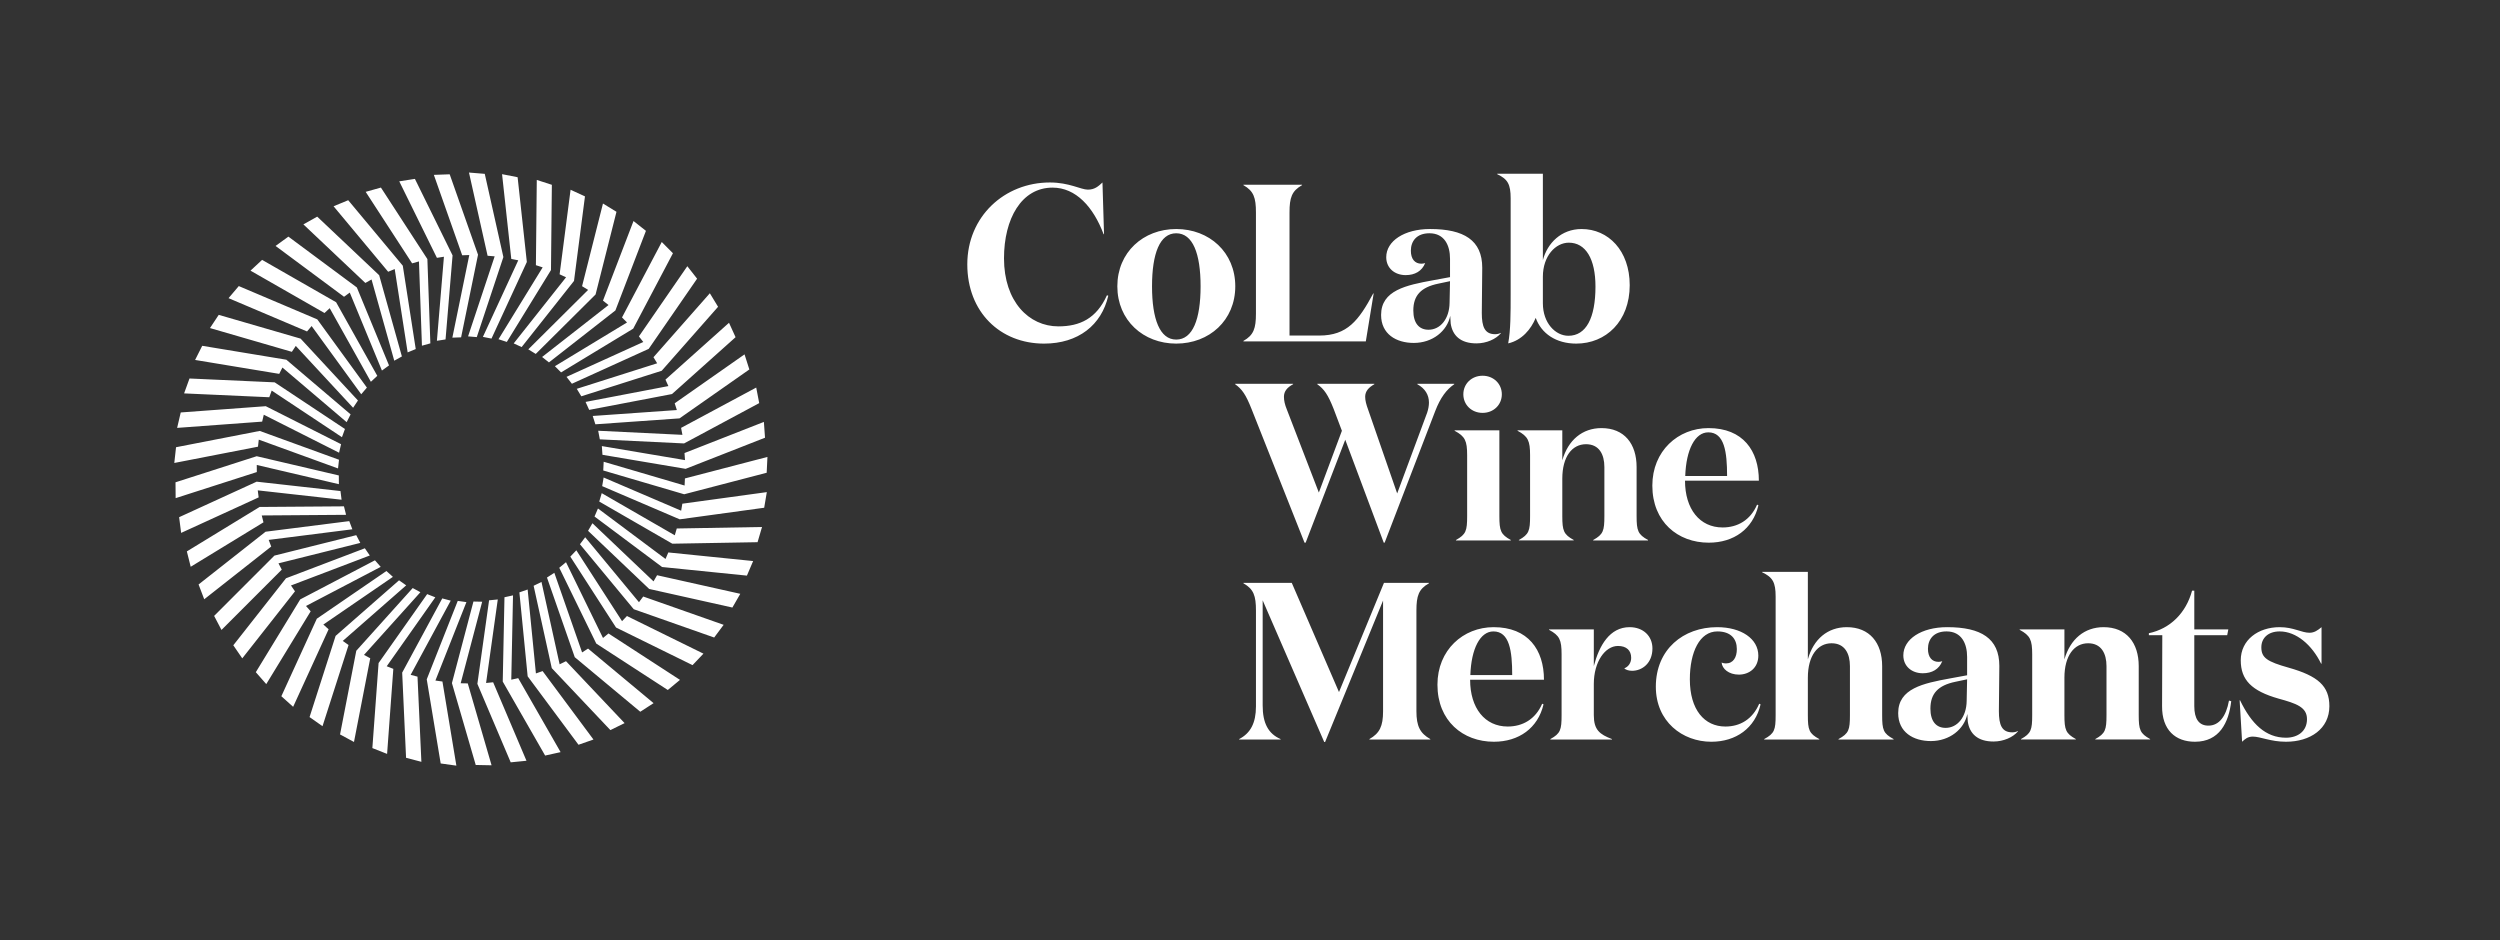
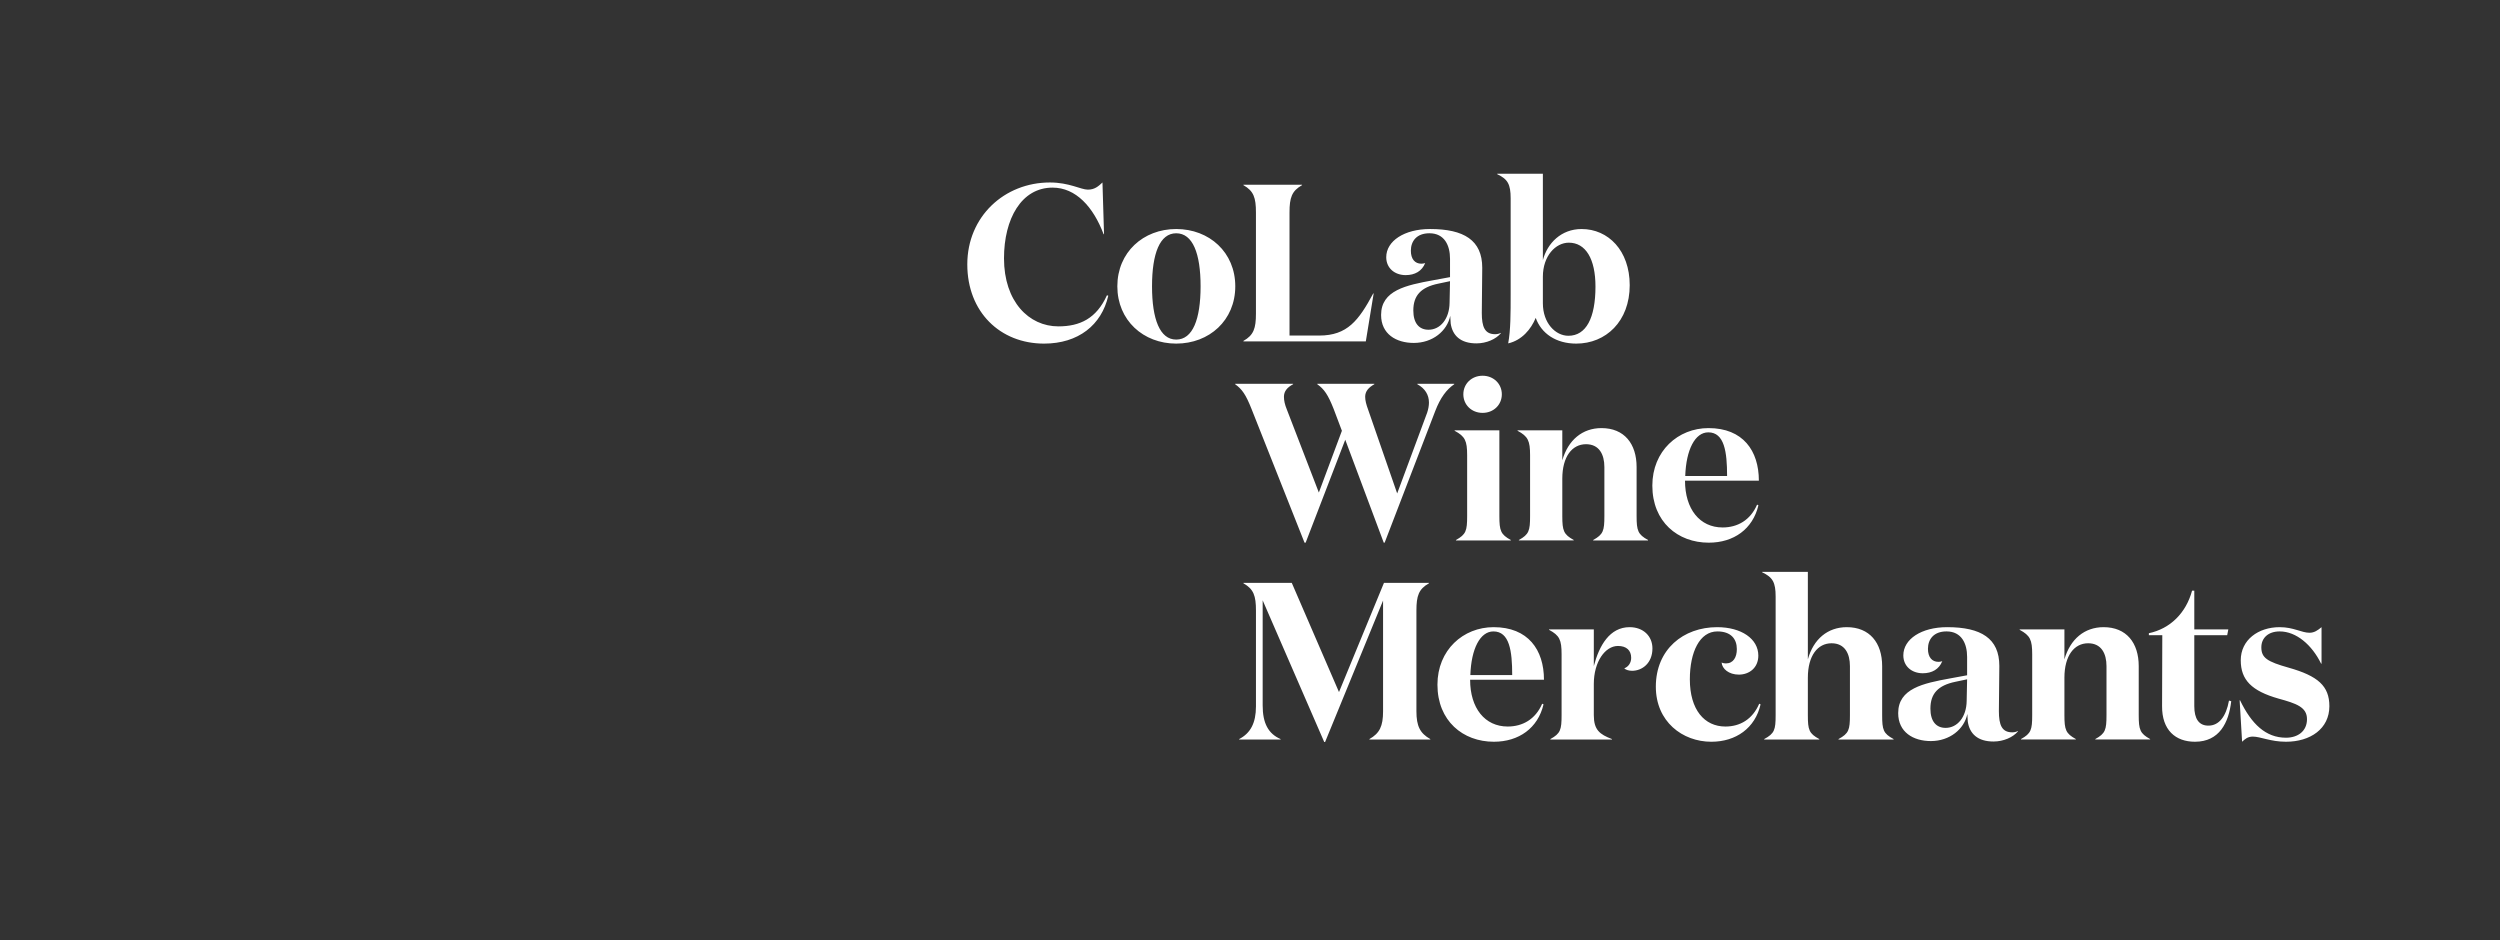
<svg xmlns="http://www.w3.org/2000/svg" version="1.1" id="Layer_1" x="0px" y="0px" viewBox="0 0 817.468 307.377" enable-background="new 0 0 817.468 307.377" xml:space="preserve">
  <rect x="0" y="0" width="817.468" height="307.377" fill="#333333" stroke="none" />
  <g>
    <path fill="#FFFFFF" d="M722.116,237.273c-3.073,0-4.61-2.195-4.61-6.366V207.71h10.757l0.366-1.903h-11.123v-12.66h-0.731   c-1.976,7.318-7.172,12.44-14.123,13.904v0.658h4.39l-0.073,23.124c-0.073,7.903,4.391,11.708,10.757,11.708   c7.976,0,11.049-6.22,11.854-13.245l-0.731-0.219C727.897,234.346,725.555,237.273,722.116,237.273z M491.08,128.932   c0-3.439-2.708-6.074-6.293-6.074c-3.585,0-6.293,2.634-6.293,6.074c0,3.439,2.708,6.074,6.293,6.074   C488.373,135.006,491.08,132.371,491.08,128.932z M615.441,233.834v-16.026c0-7.61-4.098-12.733-11.562-12.733   c-6.22,0-10.904,3.878-12.733,10.537v-28.612h-14.928v0.146c3.44,1.61,4.391,3.293,4.391,7.903v38.784   c0,4.83-0.366,6.001-3.732,7.83v0.146h18.001v-0.146c-3.366-1.829-3.732-3-3.732-7.83v-12.221c0-7.245,3.22-11.269,7.757-11.269   c4.318,0,6.001,3.366,6.001,7.464v16.026c0,4.83-0.366,6.001-3.732,7.83v0.146h18.001v-0.146   C615.806,239.834,615.441,238.663,615.441,233.834z M468.577,91.646c-8.781,1.61-16.977,3.293-16.977,11.343   c0,6.22,4.903,9.147,10.684,9.147c6.147,0,10.903-3.878,11.927-8.854c0,0.512,0.146,2.195,0.146,2.488   c0.586,3.951,3.22,6.512,8.415,6.512c3.293,0,6.367-1.39,7.977-3.293v-0.146c-0.512,0.293-1.244,0.439-1.829,0.439   c-3.44,0-4.391-2.415-4.391-6.952c0-4.903,0.146-9.513,0.146-14.782c0-9.001-6-12.66-17.05-12.66   c-8.488,0-14.342,3.951-14.342,9.22c0,3.586,2.781,5.854,6.366,5.854c3,0,5.342-1.317,6.367-3.952   c-0.439,0.147-0.805,0.22-1.244,0.22c-2.122,0-3.439-1.537-3.439-4.244c0-3.147,1.903-5.708,6.073-5.708   c4.903,0,6.732,3.951,6.732,8.342v6.001L468.577,91.646z M473.992,99.037c-0.073,5.196-3,8.781-6.878,8.781   c-3.074,0-4.976-2.122-4.976-6.293c0-4.903,2.488-7.61,8.196-8.781l3.805-0.805L473.992,99.037z M493.964,64.863V96.11   c0,6.44,0,11.781-0.805,16.172c4.464-1.024,7.464-4.61,9.001-8.342c1.829,5.122,6.659,8.415,13.245,8.415   c9.659,0,17.489-7.245,17.489-19.099c0-11.342-7.025-18.367-15.733-18.367c-6.659,0-11.196,4.61-12.66,10.171V56.814h-14.928v0.146   C493.013,58.57,493.964,60.253,493.964,64.863z M504.501,90.475c0-6.806,4.171-11.123,8.489-11.123   c5.488,0,8.708,5.269,8.708,14.343c0,10.318-3.073,16.099-8.855,16.099c-4.244,0-8.342-4.171-8.342-10.611V90.475z M523.66,139.982   c-6.22,0-10.904,3.878-12.806,10.537v-9.806h-14.635v0.146c3.439,1.829,4.098,3.293,4.098,7.976v19.904   c0,4.83-0.366,6.001-3.659,7.83v0.146h17.928v-0.146c-3.293-1.829-3.732-3-3.732-7.83V156.52c0-7.245,3.22-11.269,7.757-11.269   c4.318,0,6.001,3.366,6.001,7.464v16.026c0,4.83-0.366,6.001-3.659,7.83v0.146h17.928v-0.146c-3.293-1.829-3.732-3-3.732-7.83   v-16.026C535.148,145.104,531.124,139.982,523.66,139.982z M449.168,95.963h-0.146c-4.756,8.854-8.488,13.757-17.636,13.757h-9.732   V69.473c0-4.83,0.731-7.025,4.098-8.928v-0.146h-19.172v0.146c3.366,1.903,4.098,4.098,4.098,8.928v33.076   c0,4.83-0.732,7.025-4.098,8.928v0.146h40.027L449.168,95.963z M558.735,177.448c8.195,0,14.416-4.464,16.245-12.221l-0.439-0.219   c-2.195,5.122-6.439,7.464-11.269,7.464c-7.464,0-12.294-6.001-12.294-15.294h24.148c0-9.806-5.195-17.196-16.465-17.196   c-9.952,0-18.367,7.464-18.367,18.806C540.294,170.643,548.637,177.448,558.735,177.448z M558.588,141.372   c5.269,0,6.147,6.366,6.147,14.269h-13.684C551.344,147.007,554.271,141.372,558.588,141.372z M748.358,218.32   c-7.025-1.976-8.928-3.22-8.928-6.659c0-3,2.196-5.196,6.001-5.196c5.415,0,10.537,4.391,13.537,10.537h0.146v-11.928   c-1.317,1.098-2.414,1.829-3.951,1.829c-2.561,0-5.196-1.829-9.732-1.829c-7.025,0-12.733,4.171-12.733,10.83   c0,6.439,3.586,10.025,12.294,12.513c5.854,1.61,9.367,2.781,9.367,6.732c0,3.951-3,6.074-6.878,6.074   c-6.586,0-11.269-4.464-15.001-12.221h-0.146l0.805,13.538c0.951-0.878,1.829-1.683,3.512-1.683c2.488,0,5.781,1.683,10.83,1.683   c7.976,0,14.196-4.244,14.196-11.635C761.677,224.321,757.944,221.028,748.358,218.32z M476.079,176.57v0.146h17.928v-0.146   c-3.293-1.829-3.732-3-3.732-7.83v-28.027H475.64v0.146c3.439,1.829,4.098,3.293,4.098,7.976v19.904   C479.738,173.57,479.372,174.741,476.079,176.57z M488.394,205.075c-9.952,0-18.367,7.464-18.367,18.806   c0,11.855,8.342,18.66,18.441,18.66c8.195,0,14.416-4.464,16.245-12.221l-0.439-0.219c-2.195,5.122-6.439,7.464-11.269,7.464   c-7.464,0-12.294-6.001-12.294-15.294h24.148C504.859,212.466,499.664,205.075,488.394,205.075z M480.784,220.735   c0.293-8.635,3.22-14.269,7.537-14.269c5.269,0,6.147,6.366,6.147,14.269H480.784z M532.865,205.075   c-6.513,0-9.952,6-11.709,12.733v-12.001h-14.635v0.146c3.439,1.829,4.098,3.293,4.098,7.976v19.904c0,4.83-0.366,6.001-3.659,7.83   v0.146h20.124v-0.146c-4.025-1.537-5.928-3-5.928-7.83v-10.172c0-7.318,3.732-12.44,7.903-12.44c2.781,0,4.317,1.464,4.317,3.878   c0,1.61-0.878,2.927-2.268,3.439c0.439,0.439,1.39,0.805,2.561,0.805c3.293,0,6.659-2.488,6.659-7.318   C540.329,208.002,537.328,205.075,532.865,205.075z M564.193,237.566c-6.878,0-11.635-5.488-11.635-15.44   c0-8.928,3.22-15.66,9-15.66c4.391,0,6.366,2.415,6.366,5.781c0,2.708-1.171,4.683-3.586,4.683c-0.366,0-0.951-0.073-1.39-0.293   c0.146,2.049,2.341,3.952,5.635,3.952c3.366,0,6.366-2.195,6.366-6.22c0-5.488-5.561-9.293-13.465-9.293   c-11.05,0-20.05,7.244-20.05,19.465c0,11.415,8.708,18.002,18.148,18.002c8.05,0,14.343-4.464,16.099-12.221l-0.439-0.219   C573.048,235.224,568.95,237.566,564.193,237.566z M653.611,232.517c0-4.903,0.146-9.513,0.146-14.782c0-9.001-6-12.66-17.05-12.66   c-8.488,0-14.342,3.951-14.342,9.22c0,3.586,2.781,5.854,6.367,5.854c3,0,5.341-1.317,6.366-3.952   c-0.439,0.147-0.805,0.22-1.244,0.22c-2.122,0-3.439-1.537-3.439-4.244c0-3.147,1.903-5.708,6.073-5.708   c4.903,0,6.732,3.951,6.732,8.342v6.001l-5.561,1.024c-8.781,1.61-16.977,3.293-16.977,11.343c0,6.22,4.903,9.147,10.684,9.147   c6.147,0,10.903-3.878,11.927-8.854c0,0.512,0.146,2.195,0.146,2.488c0.586,3.952,3.22,6.513,8.415,6.513   c3.293,0,6.367-1.39,7.977-3.293v-0.146c-0.513,0.293-1.244,0.439-1.829,0.439C654.562,239.468,653.611,237.054,653.611,232.517z    M643.074,229.224c-0.073,5.196-3,8.781-6.878,8.781c-3.074,0-4.976-2.122-4.976-6.293c0-4.903,2.488-7.61,8.196-8.781l3.805-0.805   L643.074,229.224z M699.335,233.834v-16.026c0-7.61-4.025-12.733-11.489-12.733c-6.22,0-10.904,3.878-12.806,10.537v-9.806h-14.635   v0.146c3.439,1.829,4.098,3.293,4.098,7.976v19.904c0,4.83-0.366,6.001-3.659,7.83v0.146h17.928v-0.146   c-3.293-1.829-3.732-3-3.732-7.83v-12.221c0-7.245,3.22-11.269,7.757-11.269c4.318,0,6.001,3.366,6.001,7.464v16.026   c0,4.83-0.366,6.001-3.659,7.83v0.146h17.928v-0.146C699.774,239.834,699.335,238.663,699.335,233.834z M475.519,125.639v-0.146   h-12.074v0.146c2.561,1.39,3.805,3.512,3.805,6.001c0,1.024-0.219,2.195-0.585,3.293l-9.806,26.417l-9.513-27.441   c-0.586-1.61-0.951-2.927-0.951-4.171c0-1.829,1.171-3.074,3-4.098v-0.146h-18.66v0.146c2.269,1.61,3.513,3.439,5.342,8.049   l2.708,7.171l-7.537,20.197l-10.464-27.149c-0.659-1.61-0.951-2.927-0.951-4.171c0-1.829,1.098-3.074,3-4.098v-0.146h-18.953v0.146   c2.268,1.61,3.512,3.439,5.341,8.049l17.343,43.76h0.366l12.952-33.661l12.587,33.661h0.293l16.538-43.028   C470.982,130.029,473.031,127.322,475.519,125.639z M346.078,106.72c-9.659,0-17.782-8.123-17.782-22.246   c0-12.952,5.708-23.124,15.879-23.124c7.61,0,13.318,6.293,16.684,15.221h0.146l-0.512-16.904   c-1.318,1.244-2.561,2.342-4.757,2.342c-2.341,0-6.073-2.342-12.44-2.342c-14.855,0-27.002,11.123-27.002,26.783   c0,15.587,10.757,25.905,25.1,25.905c11.196,0,18.806-6.074,21.002-15.66l-0.439-0.146   C358.518,104.159,353.104,106.72,346.078,106.72z M384.601,74.888c-10.757,0-19.245,7.61-19.245,18.733   c0,11.123,8.488,18.733,19.245,18.733c10.83,0,19.319-7.611,19.319-18.733C403.92,82.499,395.432,74.888,384.601,74.888z    M384.601,111.038c-5.342,0-7.903-6.659-7.903-17.416s2.561-17.343,7.903-17.343c5.415,0,7.977,6.586,7.977,17.343   S390.017,111.038,384.601,111.038z M463.152,232.59v-32.93c0-4.83,0.732-7.025,4.098-8.928v-0.146h-14.708l-14.709,35.71   l-15.441-35.71h-15.806v0.146c3.366,1.903,4.098,4.098,4.098,8.928v31.32c0,5.488-1.829,8.781-5.488,10.684v0.146h13.538v-0.146   c-4.025-1.756-5.855-5.196-5.855-10.977v-34.393l20.124,46.321h0.293l18.953-46.248v36.222c0,4.83-1.098,7.172-4.463,9.074v0.146   h19.904v-0.146C464.323,239.761,463.152,237.42,463.152,232.59z" />
-     <path fill="#FFFFFF" d="M103.748,104.432L78.081,93.543l-3.353,3.95l25.667,10.889l1.502-1.769l16.219,22.304l1.853-2.178   L103.748,104.432z M98.298,110.726l-26.776-7.773l-2.862,4.319l26.776,7.773l1.282-1.934l18.745,20.226l1.582-2.382L98.298,110.726   z M93.632,117.622l-27.508-4.548l-2.33,4.627l27.508,4.548l1.044-2.073l21.009,17.864l1.289-2.552L93.632,117.622z    M111.524,145.246l-24.623-12.425l-27.806,2.048l-1.177,5.045l27.806-2.048l0.527-2.26l24.62,12.424L111.524,145.246z    M110.852,150.332l-25.921-9.422l-27.368,5.326l-0.571,5.149l27.368-5.325l0.256-2.306l25.918,9.421L110.852,150.332z    M109.905,98.827L85.708,84.975L81.911,88.5l24.197,13.851l1.701-1.579l13.464,24.067l2.098-1.943L109.905,98.827z M89.815,125.021   l-27.853-1.259l-1.766,4.871l27.853,1.259l0.791-2.182l22.976,15.251l0.978-2.687L89.815,125.021z M139.747,84.712l-15.19-23.38   l-4.988,1.399l15.19,23.38l2.234-0.627l0.974,27.56l2.754-0.769L139.747,84.712z M147.985,83.508L135.67,58.494l-5.119,0.799   l12.315,25.014l2.293-0.358l-2.296,27.481l2.826-0.438L147.985,83.508z M131.709,86.883l-17.851-21.417l-4.787,1.98l17.851,21.417   l2.144-0.887l4.23,27.251l2.644-1.09L131.709,86.883z M123.984,89.99l-20.262-19.153l-4.519,2.533l20.262,19.153l2.024-1.135   l7.427,26.558l2.496-1.395L123.984,89.99z M116.682,93.99L94.295,77.371l-4.188,3.05l22.387,16.619l1.876-1.366l10.519,25.492   l2.313-1.681L116.682,93.99z M131.508,219.939l1.27,27.852l5.011,1.317l-1.27-27.852l-2.244-0.59l13.106-24.264l-2.765-0.73   L131.508,219.939z M116.503,212.787l-5.314,27.37l4.56,2.459l5.314-27.37l-2.043-1.101l18.444-20.501l-2.515-1.36L116.503,212.787z    M103.6,202.306l-11.601,25.353l3.854,3.462l11.601-25.353l-1.726-1.551l22.748-15.59l-2.125-1.913L103.6,202.306z M109.74,207.93   l-8.518,26.548l4.237,2.981l8.518-26.548l-1.898-1.335l20.742-18.173l-2.337-1.648L109.74,207.93z M123.793,216.809l-2.036,27.807   l4.819,1.901l2.036-27.807l-2.159-0.852l15.887-22.541l-2.659-1.052L123.793,216.809z M156.308,83.288l-9.266-26.296l-5.177,0.187   l9.266,26.296l2.319-0.084l-5.534,27.016l2.858-0.1L156.308,83.288z M139.539,222.134l4.559,27.506l5.131,0.715l-4.559-27.506   l-2.298-0.32l10.141-25.645l-2.832-0.398L139.539,222.134z M89.729,181.675l-19.711,19.719l2.406,4.588l19.711-19.719l-1.078-2.055   l26.755-6.683l-1.325-2.534L89.729,181.675z M86.839,173.866l-21.907,17.246l1.846,4.841l21.907-17.246l-0.827-2.168l27.358-3.468   l-1.016-2.673L86.839,173.866z M84.893,165.771l-23.795,14.531l1.26,5.025l23.795-14.531l-0.564-2.251l27.576-0.204l-0.692-2.774   L84.893,165.771z M98.169,195.995l-14.522,23.801l3.417,3.894l14.522-23.801l-1.531-1.744l24.434-12.787l-1.884-2.151   L98.169,195.995z M83.92,157.502l-25.348,11.612l0.656,5.139l25.348-11.611l-0.294-2.302l27.407,3.062l-0.359-2.837L83.92,157.502z    M83.933,149.176l-26.545,8.529l0.043,5.181l26.545-8.529l-0.019-2.32l26.851,6.286l-0.02-2.859L83.933,149.176z M93.524,189.086   L76.286,211l2.932,4.271l17.238-21.914l-1.313-1.913l25.776-9.804l-1.616-2.359L93.524,189.086z M207.044,107.473l12.998-24.666   l-3.655-3.672l-12.998,24.666l1.637,1.645l-23.582,14.296l2.015,2.029L207.044,107.473z M207.225,199.206l26.3,9.256l3.098-4.152   l-26.3-9.256l-1.388,1.86l-17.587-21.241l-1.713,2.29L207.225,199.206z M201.432,205.187l25.019,12.305l3.568-3.756L205,201.431   l-1.598,1.683l-14.948-23.174l-1.972,2.071L201.432,205.187z M212.269,192.582l27.211,6.077l2.585-4.49l-27.211-6.077l-1.158,2.011   l-19.978-19.009l-1.429,2.477L212.269,192.582z M195.947,164.002l23.891,13.78l27.877-0.492l1.457-4.972l-27.877,0.492   l-0.652,2.227l-23.888-13.779L195.947,164.002z M216.493,185.407l27.739,2.812l2.035-4.764l-27.739-2.812l-0.912,2.134   l-22.089-16.51l-1.126,2.628L216.493,185.407z M194.972,210.439l23.386,15.18l3.988-3.307l-23.386-15.181l-1.786,1.481   l-12.099-24.781l-2.203,1.823L194.972,210.439z M180.421,218.476l19.161,20.254l4.654-2.277l-19.161-20.254l-2.084,1.02   l-5.933-26.931l-2.57,1.254L180.421,218.476z M164.599,84.055l-6.088-27.209l-5.163-0.427l6.088,27.209l2.313,0.191l-8.694,26.171   l2.849,0.239L164.599,84.055z M187.936,214.89l21.424,17.843l4.351-2.812l-21.424-17.843l-1.949,1.259l-9.08-26.039l-2.403,1.549   L187.936,214.89z M164.389,222.866l13.861,24.191l5.059-1.119l-13.861-24.191l-2.266,0.501l0.566-27.571l-2.793,0.614   L164.389,222.866z M155.558,250.136l5.18,0.102l-7.784-26.773l-2.32-0.046l7.033-26.665l-2.859-0.06l-7.034,26.668L155.558,250.136   z M172.536,221.147l16.628,22.38l4.891-1.71l-16.628-22.38l-2.191,0.766l-2.703-27.444l-2.7,0.941L172.536,221.147z    M196.902,158.961l25.355,10.854l27.622-3.79l0.858-5.109l-27.623,3.789l-0.384,2.289l-25.352-10.853L196.902,158.961z    M156.096,223.608l10.899,25.663l5.155-0.512l-10.899-25.663l-2.309,0.229l3.827-27.31l-2.846,0.279L156.096,223.608z    M223.715,161.618l26.979-7.033l0.247-5.175l-26.979,7.033l-0.11,2.318l-26.458-7.775l-0.139,2.856L223.715,161.618z    M187.692,91.866l3.585-27.65l-4.706-2.167l-3.585,27.65l2.108,0.971l-17.12,21.619l2.596,1.199L187.692,91.866z M201.227,101.516   l9.986-26.031l-4.064-3.213l-9.987,26.031l1.82,1.439l-21.724,16.987l2.241,1.776L201.227,101.516z M194.746,96.289l6.834-27.031   l-4.416-2.709L190.33,93.58l1.978,1.214l-19.56,19.44l2.436,1.498L194.746,96.289z M172.268,85.67l-3.017-27.718l-5.083-1   l3.017,27.718l2.277,0.448l-11.557,25.039l2.805,0.555L172.268,85.67z M180.164,88.31l0.286-27.88l-4.929-1.595l-0.286,27.88   l2.208,0.714l-14.44,23.494l2.72,0.883L180.164,88.31z M212.114,114.078l15.827-22.953l-3.195-4.079l-15.827,22.953l1.431,1.827   l-25.109,11.403l1.761,2.253L212.114,114.078z M223.682,144.996l24.569-13.18l-0.977-5.088l-24.569,13.18l0.438,2.279   l-27.545-1.336l0.536,2.809L223.682,144.996z M224.192,153.306l25.957-10.179l-0.368-5.168l-25.957,10.178l0.165,2.315   l-27.193-4.588l0.2,2.852L224.192,153.306z M222.191,136.804l22.836-15.997l-1.573-4.936l-22.836,15.997l0.704,2.211l-27.509,1.935   l0.865,2.726L222.191,136.804z M219.741,128.847l20.781-18.588l-2.146-4.715l-20.781,18.588l0.961,2.112l-27.086,5.179l1.182,2.604   L219.741,128.847z M216.366,121.236l18.434-20.918l-2.689-4.428l-18.434,20.918l1.205,1.983l-26.283,8.349l1.482,2.446   L216.366,121.236z" />
  </g>
</svg>